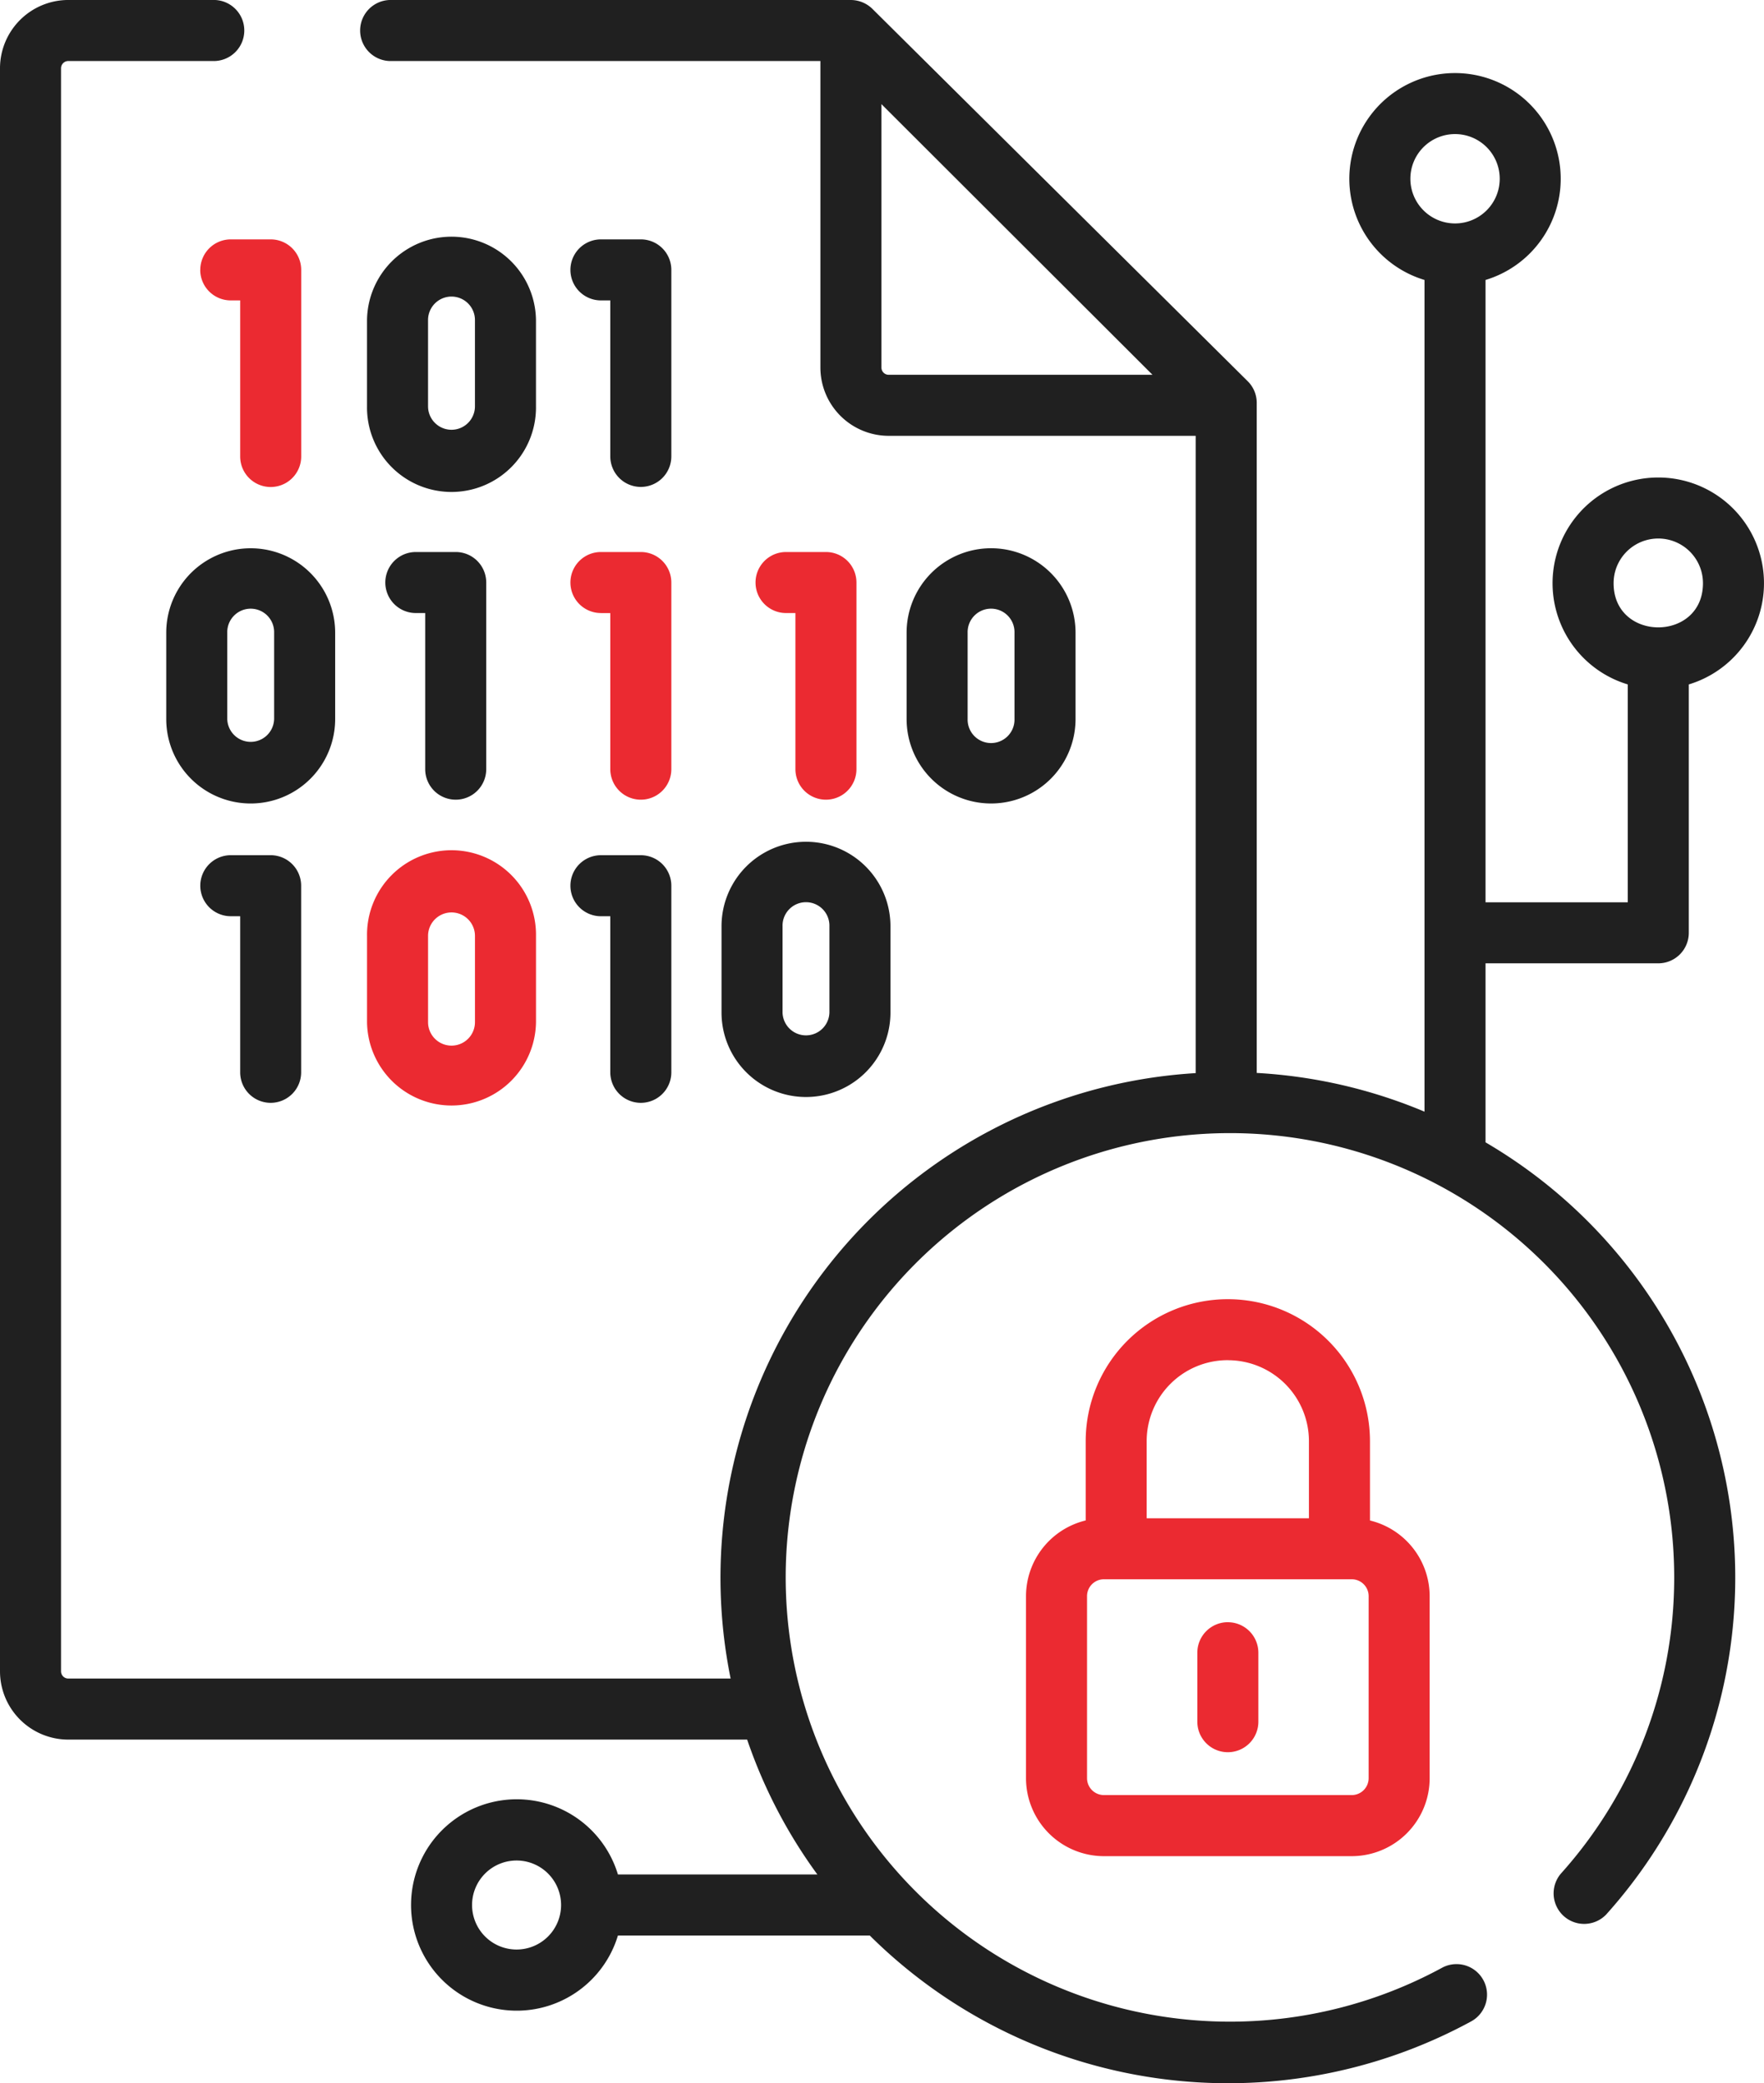
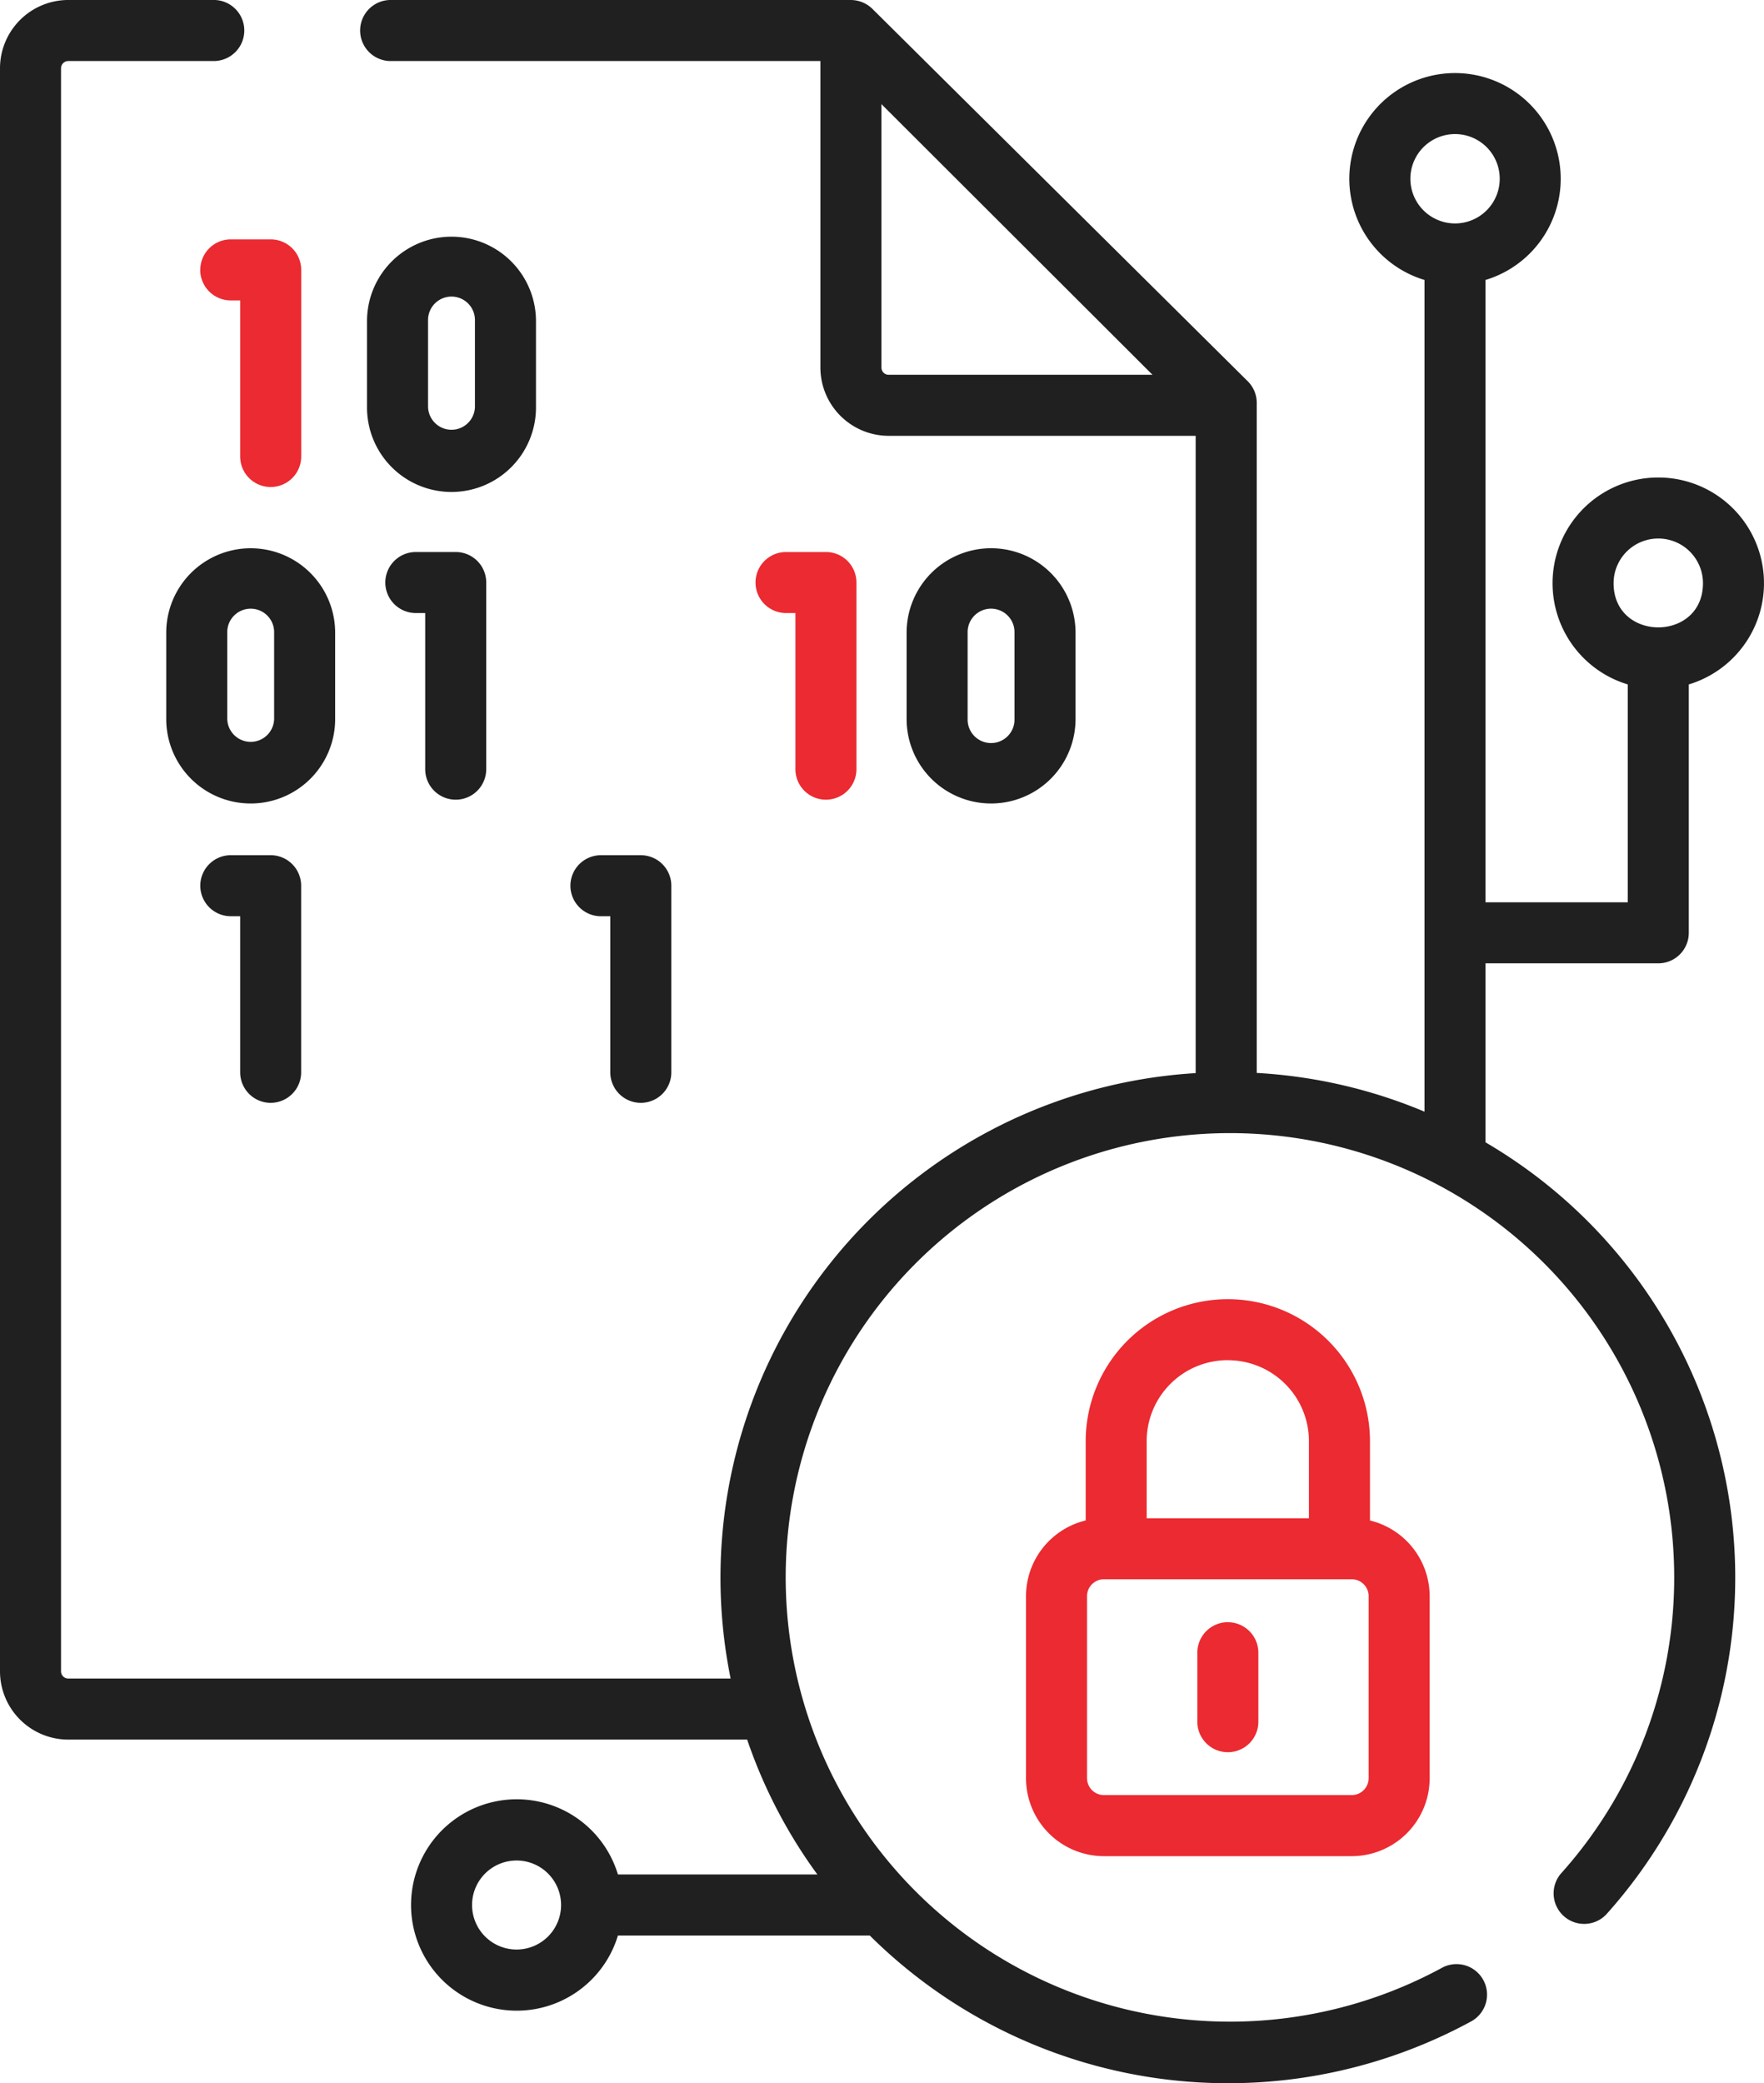
<svg xmlns="http://www.w3.org/2000/svg" width="111.453" height="131.619" viewBox="0 0 111.453 131.619">
  <defs>
    <style>
      .cls-1 {
        fill: none;
      }

      .cls-2 {
        clip-path: url(#clip-path);
      }

      .cls-3 {
        fill: #eb2a31;
      }

      .cls-4 {
        fill: #202020;
      }
    </style>
    <clipPath id="clip-path">
      <rect id="Rectangle_7650" data-name="Rectangle 7650" class="cls-1" width="111.453" height="131.619" />
    </clipPath>
  </defs>
  <g id="Group_42778" data-name="Group 42778" class="cls-2">
    <path id="Path_37431" data-name="Path 37431" class="cls-3" d="M56.748,74.27A1.929,1.929,0,0,0,54.82,76.2v4.357a1.928,1.928,0,1,0,3.856,0V76.2a1.929,1.929,0,0,0-1.928-1.928" transform="translate(20.83 28.22)" />
    <path id="Path_37432" data-name="Path 37432" class="cls-3" d="M59.728,59.482a8.977,8.977,0,0,0-8.981,8.953v5.026a4.929,4.929,0,0,0-3.771,4.783v11.5A4.929,4.929,0,0,0,51.9,94.671H67.558a4.929,4.929,0,0,0,4.922-4.924v-11.5a4.929,4.929,0,0,0-3.771-4.783V68.435a8.978,8.978,0,0,0-8.981-8.953m0,3.856a5.117,5.117,0,0,1,5.124,5.1v4.884H54.6V68.435a5.117,5.117,0,0,1,5.124-5.1m8.9,26.41a1.068,1.068,0,0,1-1.068,1.067H51.9a1.068,1.068,0,0,1-1.068-1.067v-11.5A1.068,1.068,0,0,1,51.9,77.177H67.557a1.068,1.068,0,0,1,1.068,1.067Z" transform="translate(17.849 22.601)" />
    <path id="Path_37433" data-name="Path 37433" class="cls-4" d="M22.09,40.92a1.927,1.927,0,0,0,1.928-1.928V27.2a1.927,1.927,0,0,0-1.928-1.928H19.57a1.928,1.928,0,1,0,0,3.856h.592v9.861A1.928,1.928,0,0,0,22.09,40.92" transform="translate(6.703 9.604)" />
    <path id="Path_37434" data-name="Path 37434" class="cls-4" d="M7.611,30.439v5.452a5.336,5.336,0,0,0,10.673,0V30.439a5.336,5.336,0,1,0-10.673,0m6.817,0v5.452a1.481,1.481,0,0,1-2.961,0V30.439a1.481,1.481,0,1,1,2.961,0" transform="translate(2.892 9.537)" />
    <path id="Path_37435" data-name="Path 37435" class="cls-3" d="M39.04,40.92a1.928,1.928,0,0,0,1.928-1.928V27.2a1.928,1.928,0,0,0-1.928-1.928H36.52a1.928,1.928,0,0,0,0,3.856h.592v9.861A1.927,1.927,0,0,0,39.04,40.92" transform="translate(13.144 9.604)" />
-     <path id="Path_37436" data-name="Path 37436" class="cls-3" d="M28.045,29.131h.592v9.861a1.928,1.928,0,1,0,3.856,0V27.2a1.928,1.928,0,0,0-1.928-1.928h-2.52a1.928,1.928,0,0,0,0,3.856" transform="translate(9.923 9.604)" />
    <path id="Path_37437" data-name="Path 37437" class="cls-4" d="M52.183,35.89V30.438a5.337,5.337,0,1,0-10.674,0V35.89a5.337,5.337,0,0,0,10.674,0m-6.818,0V30.438a1.481,1.481,0,1,1,2.961,0V35.89a1.481,1.481,0,1,1-2.961,0" transform="translate(15.772 9.537)" />
-     <path id="Path_37438" data-name="Path 37438" class="cls-4" d="M33.035,43.876v5.452a5.337,5.337,0,0,0,10.674,0V43.876a5.337,5.337,0,0,0-10.674,0m3.856,0a1.481,1.481,0,1,1,2.961,0v5.452a1.481,1.481,0,0,1-2.961,0Z" transform="translate(12.552 14.644)" />
    <path id="Path_37439" data-name="Path 37439" class="cls-4" d="M13.616,54.8a1.928,1.928,0,0,0,1.928-1.928V41.082a1.928,1.928,0,0,0-1.928-1.928H11.1a1.928,1.928,0,0,0,0,3.856h.592v9.861A1.927,1.927,0,0,0,13.616,54.8" transform="translate(3.483 14.877)" />
    <path id="Path_37440" data-name="Path 37440" class="cls-4" d="M28.045,43.011h.592v9.861a1.928,1.928,0,0,0,3.856,0V41.083a1.928,1.928,0,0,0-1.928-1.928h-2.52a1.928,1.928,0,0,0,0,3.856" transform="translate(9.923 14.877)" />
-     <path id="Path_37441" data-name="Path 37441" class="cls-3" d="M16.805,49.77a5.338,5.338,0,0,0,10.675,0V44.318a5.338,5.338,0,1,0-10.675,0Zm3.856-5.452a1.481,1.481,0,1,1,2.963,0V49.77a1.481,1.481,0,0,1-2.963,0Z" transform="translate(6.385 14.811)" />
    <path id="Path_37442" data-name="Path 37442" class="cls-3" d="M9.168,12.888A1.929,1.929,0,0,0,11.1,14.816h.592v9.861a1.928,1.928,0,1,0,3.856,0V12.888a1.928,1.928,0,0,0-1.928-1.928H11.1a1.927,1.927,0,0,0-1.928,1.928" transform="translate(3.483 4.164)" />
-     <path id="Path_37443" data-name="Path 37443" class="cls-4" d="M30.565,26.6a1.929,1.929,0,0,0,1.928-1.928V12.888a1.927,1.927,0,0,0-1.928-1.928h-2.52a1.928,1.928,0,1,0,0,3.856h.592v9.861A1.929,1.929,0,0,0,30.565,26.6" transform="translate(9.923 4.164)" />
    <path id="Path_37444" data-name="Path 37444" class="cls-4" d="M27.479,21.574V16.121a5.338,5.338,0,0,0-10.675,0v5.452a5.338,5.338,0,1,0,10.675,0m-3.856,0a1.481,1.481,0,1,1-2.963,0V16.121a1.481,1.481,0,0,1,2.963,0Z" transform="translate(6.385 4.098)" />
    <path id="Path_37445" data-name="Path 37445" class="cls-4" d="M93.859,72.173V60.863h10.914a1.927,1.927,0,0,0,1.928-1.928V43.242a6.679,6.679,0,1,0-3.856,0V57.008H93.859V17.688a6.678,6.678,0,1,0-3.856,0V70.235a31.925,31.925,0,0,0-10.6-2.447V25.453a1.923,1.923,0,0,0-.571-1.368L55.12.56A1.961,1.961,0,0,0,53.763,0H24.621a1.929,1.929,0,0,0,0,3.856H51.834V23.228a4.319,4.319,0,0,0,4.318,4.308H75.545V67.8a31.939,31.939,0,0,0-29.382,38.251H4.318a.459.459,0,0,1-.462-.453V4.308a.459.459,0,0,1,.462-.453h9.25a1.929,1.929,0,0,0,0-3.856H4.318A4.319,4.319,0,0,0,0,4.308V105.6a4.318,4.318,0,0,0,4.318,4.308H47.207a31.827,31.827,0,0,0,4.435,8.52h-12.6a6.678,6.678,0,1,0,0,3.857H54.953a32.129,32.129,0,0,0,38.037,5.405,1.928,1.928,0,0,0-1.852-3.381A28.069,28.069,0,1,1,105.78,99.677a27.974,27.974,0,0,1-7.168,18.707,1.929,1.929,0,0,0,2.869,2.576,31.857,31.857,0,0,0-7.622-48.787m8.091-35.326a2.823,2.823,0,0,1,5.647,0c0,3.72-5.647,3.72-5.647,0M56.152,23.68a.458.458,0,0,1-.461-.453V6.578l17.124,17.1ZM32.639,123.171a2.812,2.812,0,1,1,2.811-2.812,2.812,2.812,0,0,1-2.811,2.812M89.11,11.294a2.823,2.823,0,1,1,2.822,2.823,2.825,2.825,0,0,1-2.822-2.823" />
  </g>
</svg>